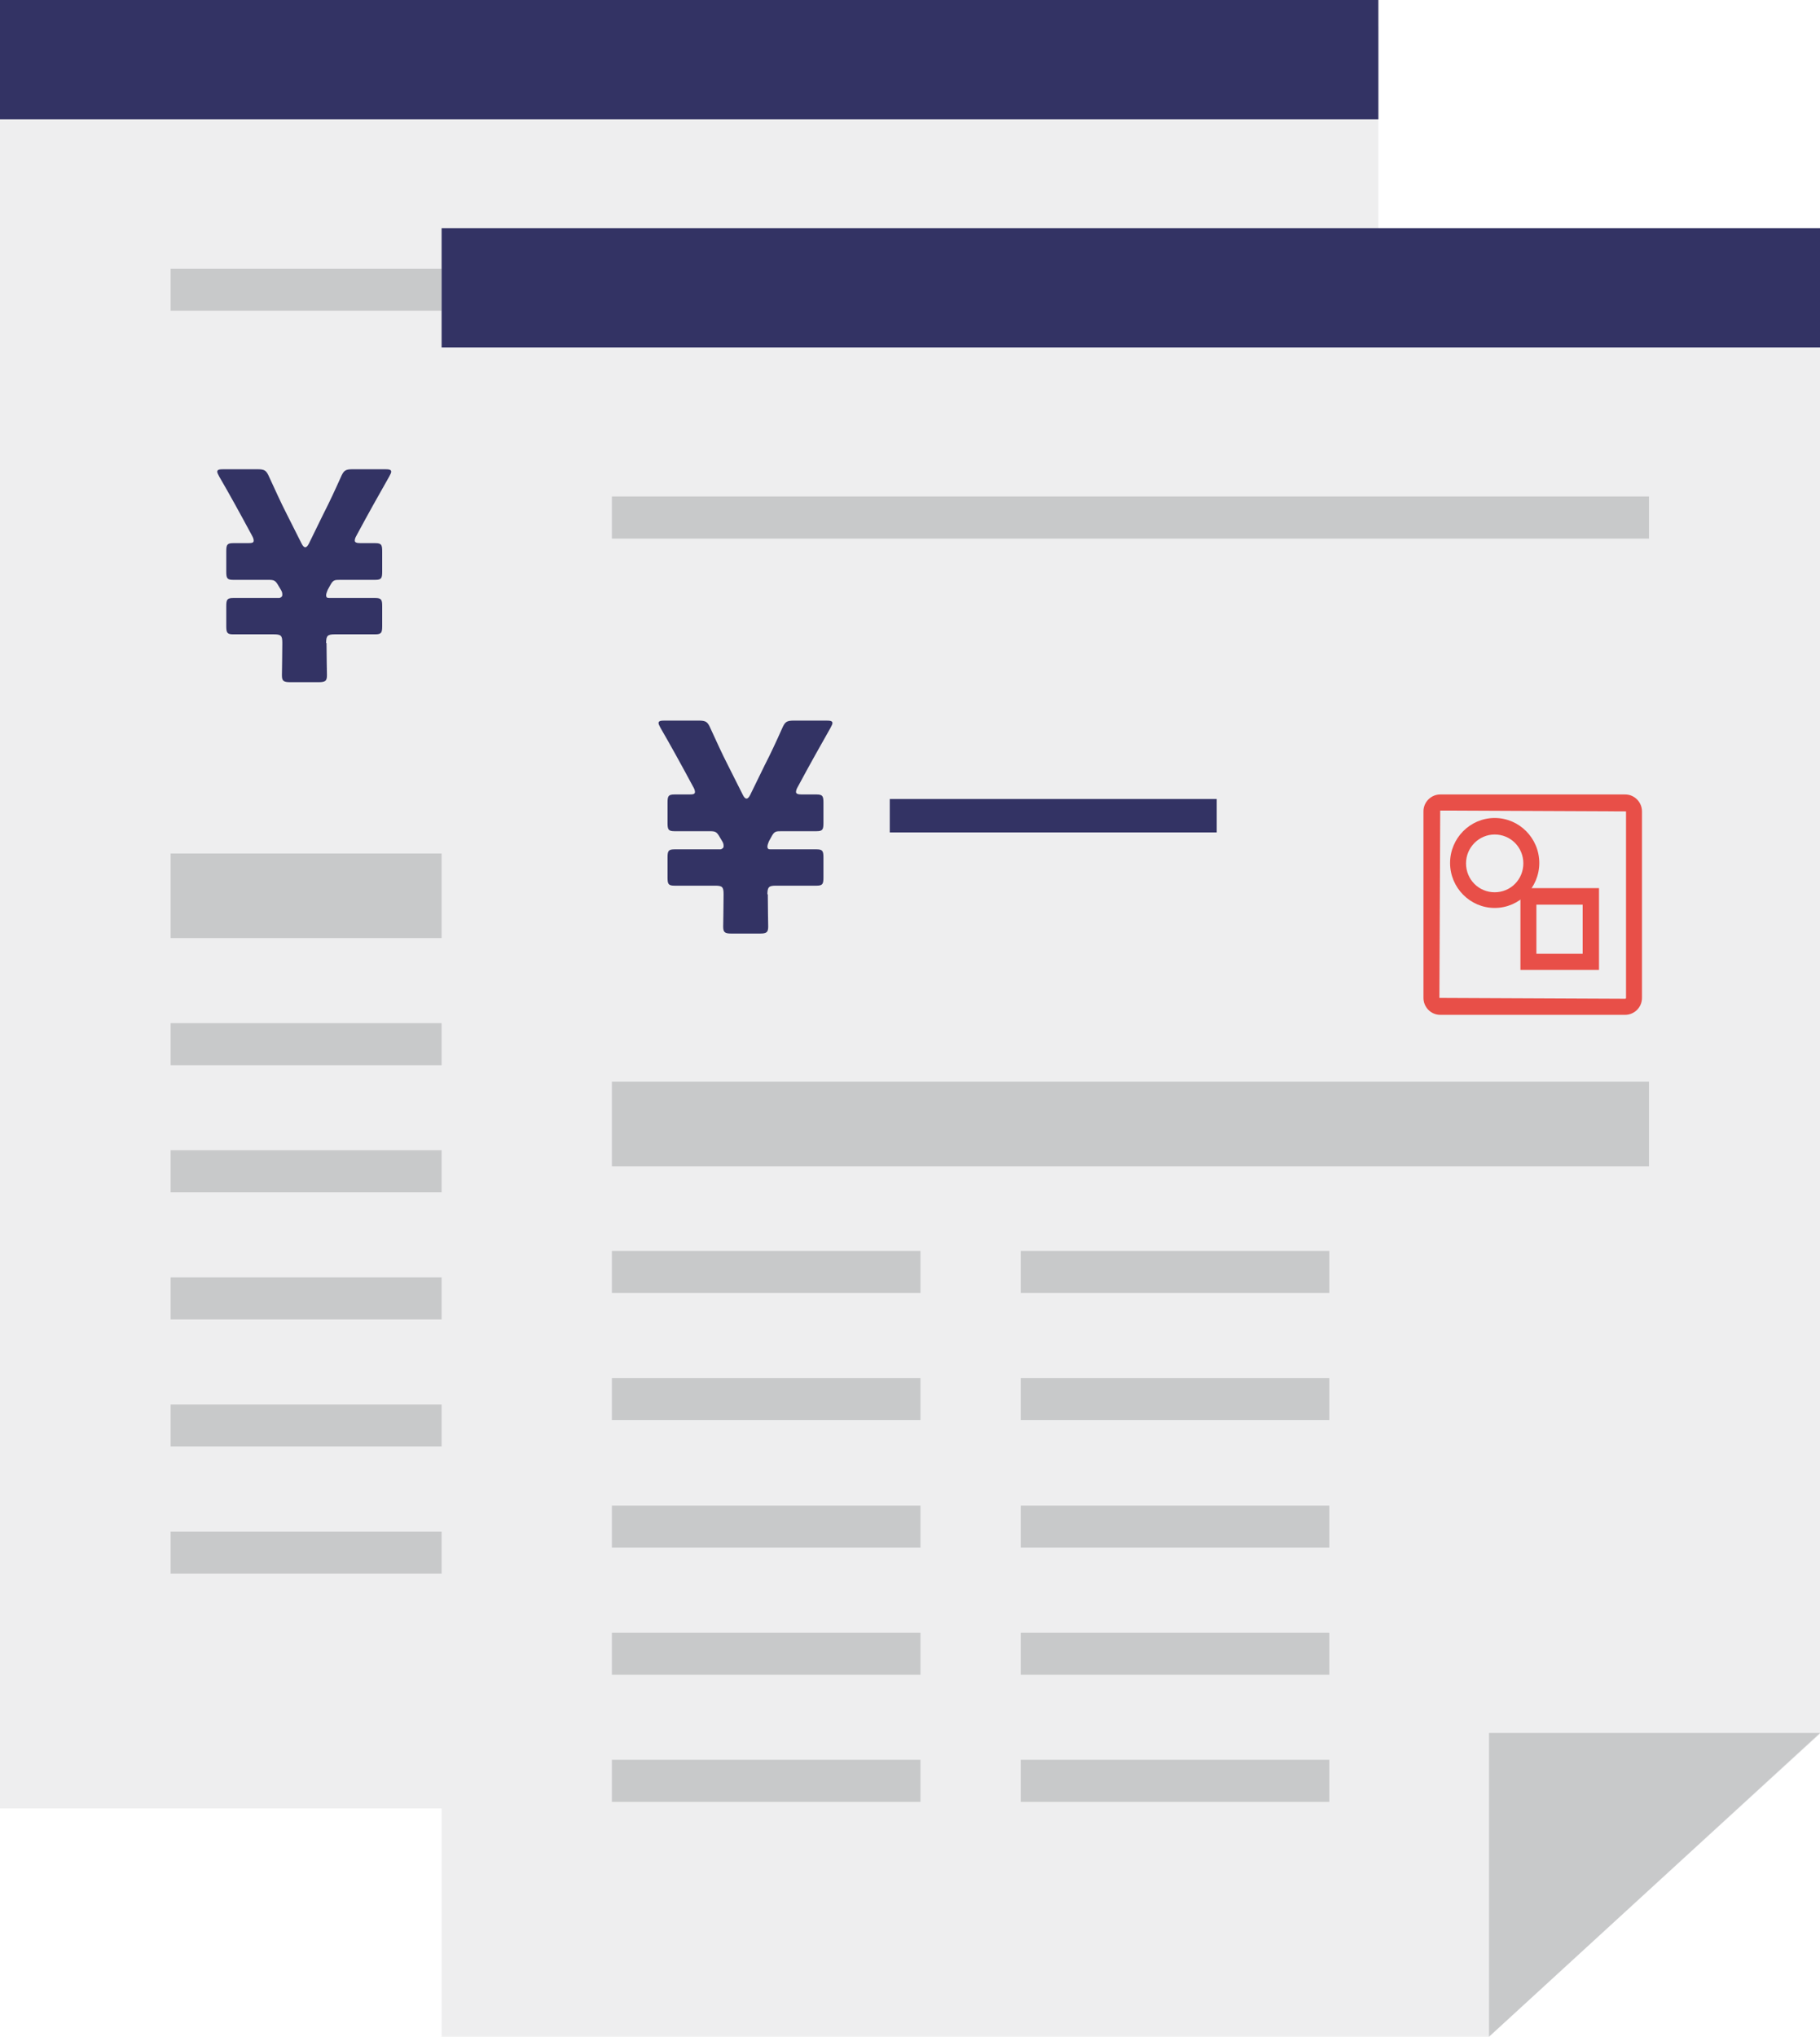
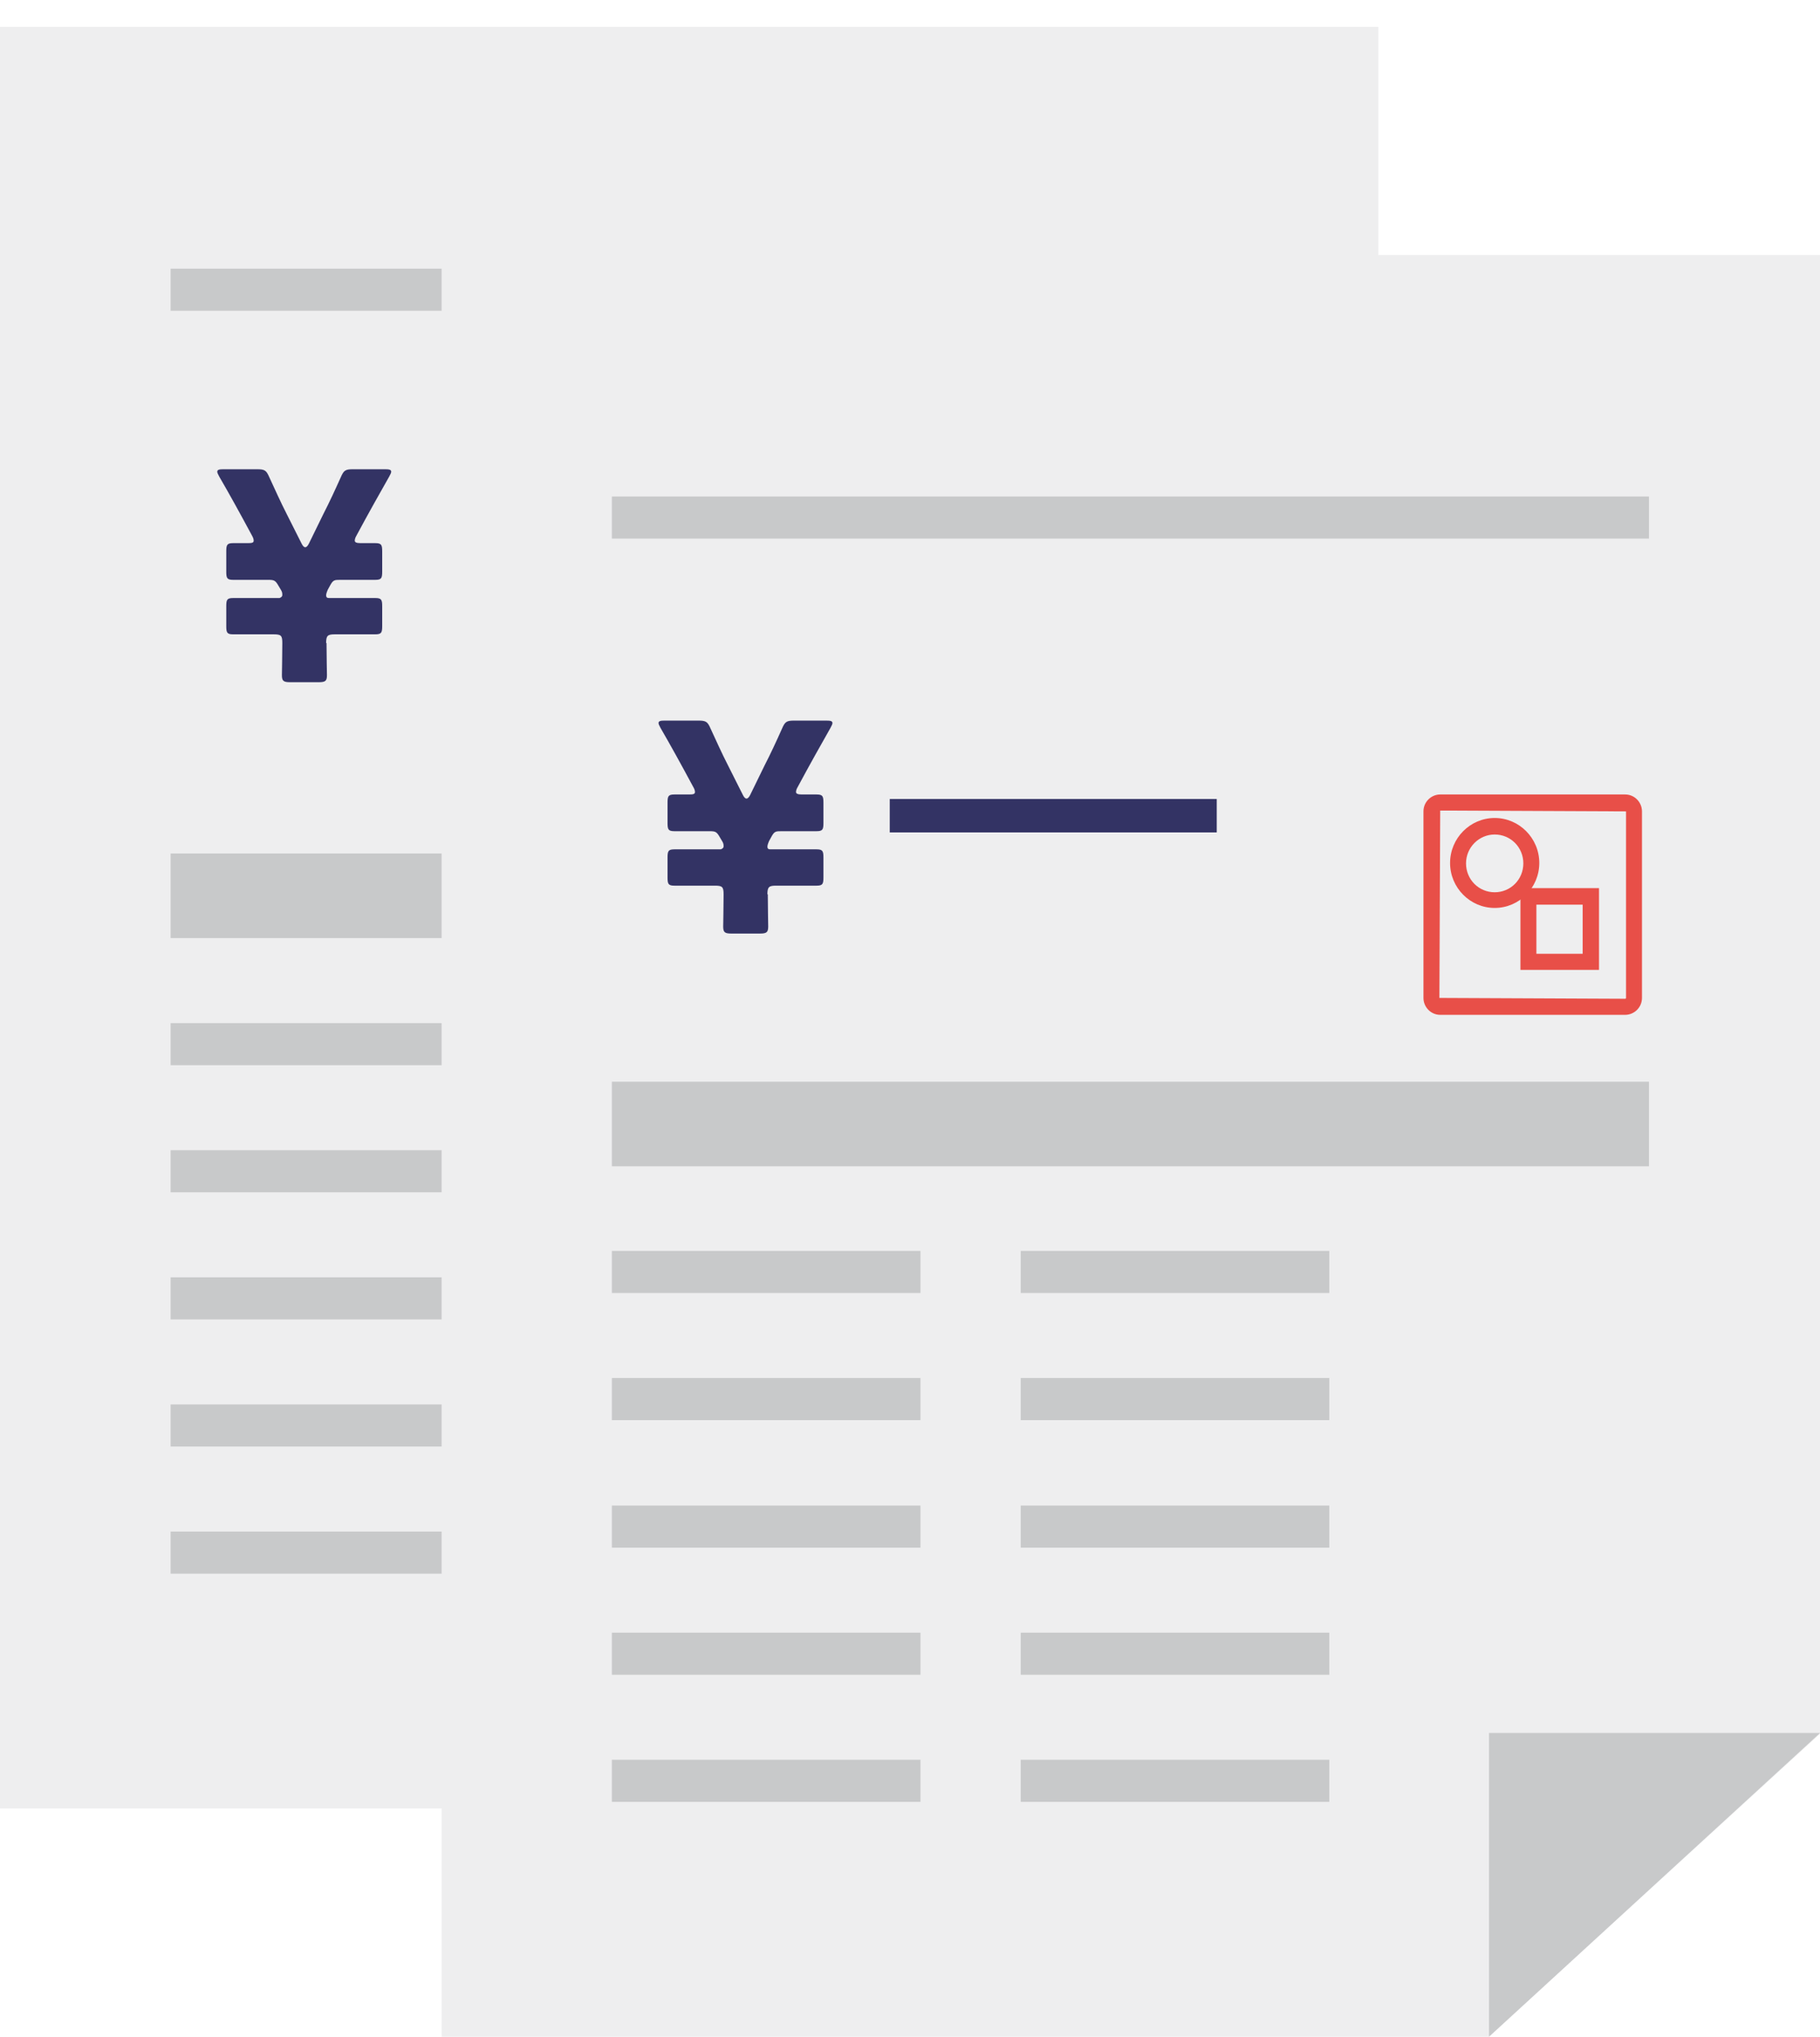
<svg xmlns="http://www.w3.org/2000/svg" width="59" height="66" viewBox="0 0 59 66" fill="none">
  <g clip-path="url(#clip0_4279_1695)">
    <path d="M39.577 53.455L33.951 58.604H0V0.869H44.684V48.801L39.577 53.455Z" fill="#EEEEEF" />
    <path d="M33.953 58.604V48.761H44.686L33.953 58.604Z" fill="#B7B6B6" />
-     <path d="M44.684 0H0V3.865H44.684V0Z" fill="#333364" />
    <path d="M39.151 27.657H5.531V30.399H39.151V27.657Z" fill="#C8C9CA" />
    <path d="M39.151 8.706H5.531V10.07H39.151V8.706Z" fill="#C8C9CA" />
    <path d="M25.14 18.509H14.539V19.593H25.14V18.509Z" fill="#4A5967" />
    <path d="M15.535 33.154H5.531V34.518H15.535V33.154Z" fill="#C8C9CA" />
    <path d="M28.789 33.154H18.785V34.518H28.789V33.154Z" fill="#B7B6B6" />
    <path d="M15.535 37.273H5.531V38.637H15.535V37.273Z" fill="#C8C9CA" />
    <path d="M28.789 37.273H18.785V38.637H28.789V37.273Z" fill="#B7B6B6" />
    <path d="M15.535 41.392H5.531V42.756H15.535V41.392Z" fill="#C8C9CA" />
-     <path d="M28.789 41.392H18.785V42.756H28.789V41.392Z" fill="#B7B6B6" />
    <path d="M15.535 45.511H5.531V46.875H15.535V45.511Z" fill="#C8C9CA" />
    <path d="M28.789 45.511H18.785V46.875H28.789V45.511Z" fill="#B7B6B6" />
    <path d="M15.535 49.63H5.531V50.995H15.535V49.63Z" fill="#C8C9CA" />
    <path d="M28.789 49.63H18.785V50.995H28.789V49.63Z" fill="#B7B6B6" />
    <g opacity="0.87">
      <path d="M38.369 25.491H32.372C32.067 25.491 31.828 25.236 31.828 24.942V18.897C31.828 18.59 32.08 18.349 32.372 18.349H38.369C38.674 18.349 38.913 18.603 38.913 18.897V24.942C38.913 25.25 38.661 25.491 38.369 25.491ZM32.372 18.87L32.346 24.942L38.369 24.969C38.369 24.969 38.395 24.969 38.395 24.942V18.897L32.372 18.87Z" fill="#E7372F" />
      <path d="M34.138 22.04C33.342 22.04 32.691 21.385 32.691 20.582C32.691 19.78 33.342 19.125 34.138 19.125C34.934 19.125 35.584 19.78 35.584 20.582C35.584 21.385 34.934 22.04 34.138 22.04ZM34.138 19.646C33.633 19.646 33.209 20.061 33.209 20.582C33.209 21.104 33.62 21.518 34.138 21.518C34.655 21.518 35.066 21.104 35.066 20.582C35.066 20.061 34.655 19.646 34.138 19.646Z" fill="#E7372F" />
      <path d="M37.532 24.033H34.984V21.385H37.532V24.033ZM35.502 23.511H37.001V21.92H35.502V23.511Z" fill="#E7372F" />
    </g>
    <path d="M10.585 20.837C10.585 21.264 10.599 21.759 10.599 21.88C10.599 22.067 10.546 22.107 10.333 22.107H9.405C9.192 22.107 9.139 22.067 9.139 21.88C9.139 21.759 9.152 21.264 9.152 20.837C9.152 20.596 9.113 20.556 8.874 20.556H8.356C8.065 20.556 7.68 20.556 7.56 20.556C7.361 20.556 7.335 20.502 7.335 20.288V19.646C7.335 19.432 7.361 19.379 7.56 19.379C7.68 19.379 8.065 19.379 8.356 19.379H9.06C9.06 19.379 9.152 19.352 9.152 19.285C9.152 19.232 9.152 19.192 9.113 19.125L9.033 18.991C8.927 18.804 8.887 18.79 8.688 18.79H8.356C8.065 18.79 7.68 18.79 7.56 18.79C7.361 18.79 7.335 18.737 7.335 18.523V17.867C7.335 17.654 7.361 17.6 7.56 17.6C7.68 17.6 7.879 17.6 8.038 17.6C8.171 17.6 8.224 17.587 8.224 17.52C8.224 17.48 8.21 17.426 8.171 17.359C7.746 16.57 7.428 15.995 7.109 15.447C7.069 15.367 7.043 15.326 7.043 15.286C7.043 15.22 7.109 15.206 7.242 15.206H8.343C8.582 15.206 8.635 15.246 8.728 15.46C8.914 15.861 9.099 16.276 9.298 16.664L9.776 17.613C9.816 17.694 9.856 17.734 9.895 17.734C9.935 17.734 9.975 17.694 10.015 17.613L10.479 16.664C10.678 16.276 10.864 15.875 11.05 15.46C11.143 15.246 11.196 15.206 11.434 15.206H12.483C12.615 15.206 12.682 15.22 12.682 15.286C12.682 15.326 12.655 15.367 12.615 15.447C12.297 16.009 11.978 16.57 11.554 17.359C11.514 17.426 11.501 17.48 11.501 17.52C11.501 17.573 11.554 17.6 11.687 17.6C11.859 17.6 12.045 17.6 12.164 17.6C12.363 17.6 12.39 17.654 12.39 17.867V18.523C12.39 18.737 12.363 18.79 12.164 18.79C12.045 18.79 11.66 18.79 11.368 18.79H11.036C10.837 18.79 10.798 18.79 10.691 18.991L10.625 19.111C10.625 19.111 10.572 19.232 10.572 19.285C10.572 19.352 10.599 19.379 10.665 19.379H11.368C11.66 19.379 12.045 19.379 12.164 19.379C12.363 19.379 12.39 19.432 12.39 19.646V20.288C12.39 20.502 12.363 20.556 12.164 20.556C12.045 20.556 11.66 20.556 11.368 20.556H10.851C10.625 20.556 10.572 20.596 10.572 20.837H10.585Z" fill="#333364" />
    <path d="M53.893 60.851L48.268 66H14.316V8.265H59.001V56.184L53.893 60.851Z" fill="#EEEEEF" />
    <path d="M48.27 66V56.157H59.003L48.27 66Z" fill="#C8C9CA" />
-     <path d="M59.001 7.396H14.316V11.261H59.001V7.396Z" fill="#333364" />
    <path d="M53.456 35.053H19.836V37.794H53.456V35.053Z" fill="#C8C9CA" />
    <path d="M53.456 16.089H19.836V17.453H53.456V16.089Z" fill="#C8C9CA" />
    <path d="M39.444 25.892H28.844V26.975H39.444V25.892Z" fill="#333364" />
    <path d="M29.84 40.536H19.836V41.9H29.84V40.536Z" fill="#C8C9CA" />
    <path d="M43.093 40.536H33.09V41.9H43.093V40.536Z" fill="#C8C9CA" />
    <path d="M29.84 44.655H19.836V46.02H29.84V44.655Z" fill="#C8C9CA" />
    <path d="M43.093 44.655H33.09V46.02H43.093V44.655Z" fill="#C8C9CA" />
    <path d="M29.84 48.788H19.836V50.152H29.84V48.788Z" fill="#C8C9CA" />
    <path d="M43.093 48.788H33.09V50.152H43.093V48.788Z" fill="#C8C9CA" />
    <path d="M29.84 52.907H19.836V54.271H29.84V52.907Z" fill="#C8C9CA" />
    <path d="M43.093 52.907H33.09V54.271H43.093V52.907Z" fill="#C8C9CA" />
    <path d="M29.84 57.026H19.836V58.39H29.84V57.026Z" fill="#C8C9CA" />
    <path d="M43.093 57.026H33.09V58.39H43.093V57.026Z" fill="#C8C9CA" />
    <g opacity="0.87">
      <path d="M52.685 32.886H46.688C46.383 32.886 46.145 32.632 46.145 32.338V26.293C46.145 25.985 46.397 25.745 46.688 25.745H52.685C52.99 25.745 53.229 25.999 53.229 26.293V32.338C53.229 32.646 52.977 32.886 52.685 32.886ZM46.688 26.266L46.662 32.338L52.685 32.365C52.685 32.365 52.712 32.365 52.712 32.338V26.293L46.688 26.266Z" fill="#E7372F" />
      <path d="M48.454 29.422C47.658 29.422 47.008 28.767 47.008 27.965C47.008 27.162 47.658 26.507 48.454 26.507C49.25 26.507 49.9 27.162 49.9 27.965C49.9 28.767 49.25 29.422 48.454 29.422ZM48.454 27.042C47.95 27.042 47.525 27.456 47.525 27.978C47.525 28.5 47.937 28.914 48.454 28.914C48.971 28.914 49.383 28.5 49.383 27.978C49.383 27.456 48.971 27.042 48.454 27.042Z" fill="#E7372F" />
      <path d="M51.836 31.429H49.289V28.78H51.836V31.429ZM49.806 30.907H51.306V29.316H49.806V30.907Z" fill="#E7372F" />
    </g>
    <path d="M24.89 28.981C24.89 29.409 24.903 29.904 24.903 30.024C24.903 30.212 24.85 30.252 24.638 30.252H23.709C23.497 30.252 23.444 30.212 23.444 30.024C23.444 29.904 23.457 29.409 23.457 28.981C23.457 28.74 23.417 28.7 23.179 28.7H22.661C22.369 28.7 21.985 28.7 21.865 28.7C21.666 28.7 21.64 28.647 21.64 28.433V27.791C21.64 27.577 21.666 27.523 21.865 27.523C21.985 27.523 22.369 27.523 22.661 27.523H23.364C23.364 27.523 23.457 27.497 23.457 27.43C23.457 27.376 23.457 27.336 23.417 27.269L23.338 27.136C23.232 26.948 23.192 26.935 22.993 26.935H22.661C22.369 26.935 21.985 26.935 21.865 26.935C21.666 26.935 21.64 26.881 21.64 26.668V26.012C21.64 25.798 21.666 25.745 21.865 25.745C21.985 25.745 22.183 25.745 22.343 25.745C22.475 25.745 22.529 25.731 22.529 25.664C22.529 25.624 22.515 25.571 22.475 25.504C22.051 24.715 21.732 24.14 21.414 23.591C21.374 23.511 21.348 23.471 21.348 23.431C21.348 23.364 21.414 23.351 21.547 23.351H22.648C22.887 23.351 22.94 23.391 23.033 23.605C23.218 24.006 23.404 24.421 23.603 24.808L24.081 25.758C24.12 25.838 24.16 25.878 24.2 25.878C24.24 25.878 24.28 25.838 24.32 25.758L24.784 24.808C24.983 24.421 25.169 24.02 25.354 23.605C25.447 23.391 25.5 23.351 25.739 23.351H26.787C26.92 23.351 26.986 23.364 26.986 23.431C26.986 23.471 26.96 23.511 26.92 23.591C26.602 24.153 26.283 24.715 25.859 25.504C25.819 25.571 25.805 25.624 25.805 25.664C25.805 25.718 25.859 25.745 25.991 25.745C26.164 25.745 26.349 25.745 26.469 25.745C26.668 25.745 26.694 25.798 26.694 26.012V26.668C26.694 26.881 26.668 26.935 26.469 26.935C26.349 26.935 25.965 26.935 25.673 26.935H25.341C25.142 26.935 25.102 26.935 24.996 27.136L24.93 27.256C24.93 27.256 24.877 27.376 24.877 27.43C24.877 27.497 24.903 27.523 24.97 27.523H25.673C25.965 27.523 26.349 27.523 26.469 27.523C26.668 27.523 26.694 27.577 26.694 27.791V28.433C26.694 28.647 26.668 28.7 26.469 28.7C26.349 28.7 25.965 28.7 25.673 28.7H25.155C24.93 28.7 24.877 28.74 24.877 28.981H24.89Z" fill="#333364" />
  </g>
  <defs>
    <clipPath id="clip0_4279_1695">
      <rect width="59" height="66" fill="white" />
    </clipPath>
  </defs>
</svg>